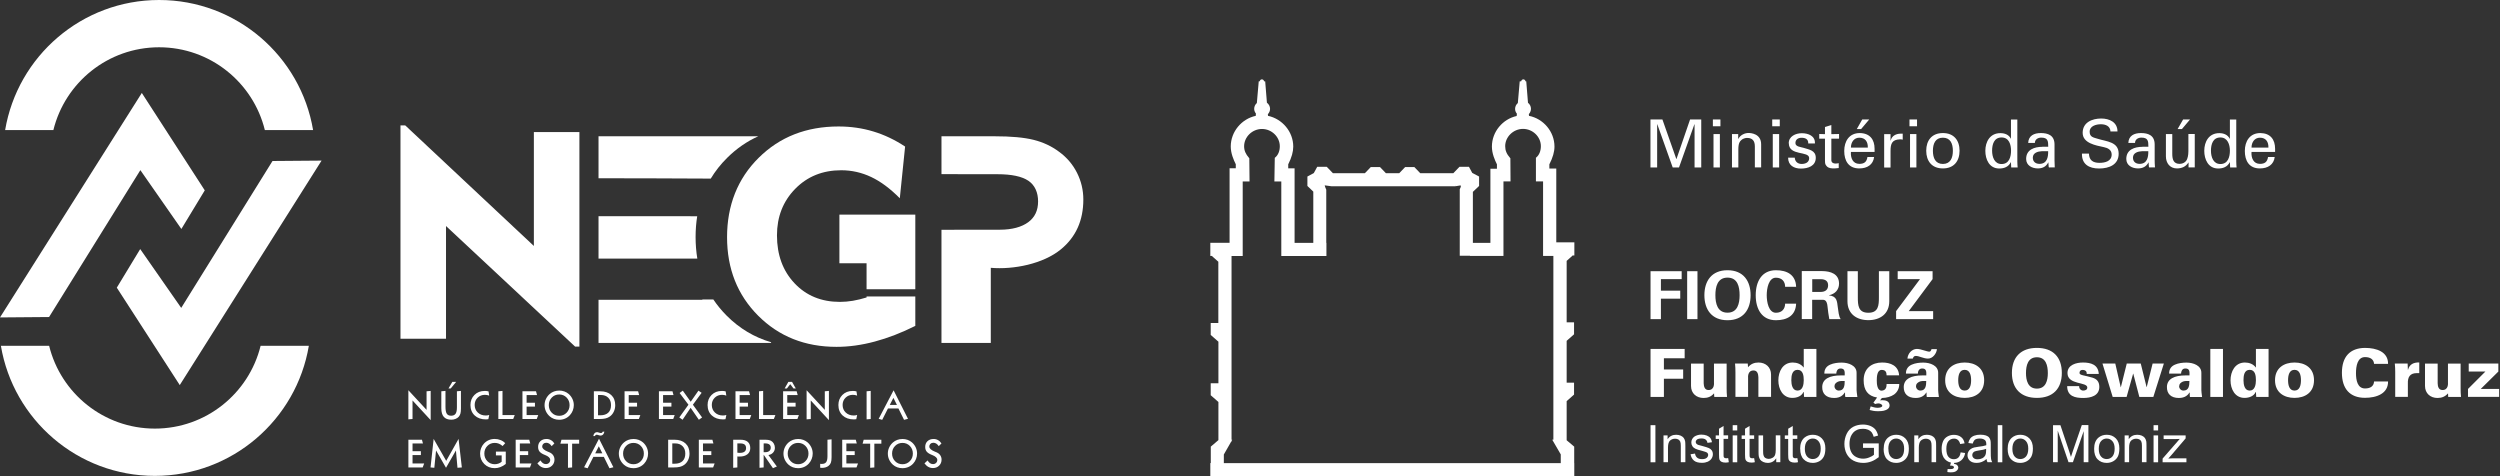
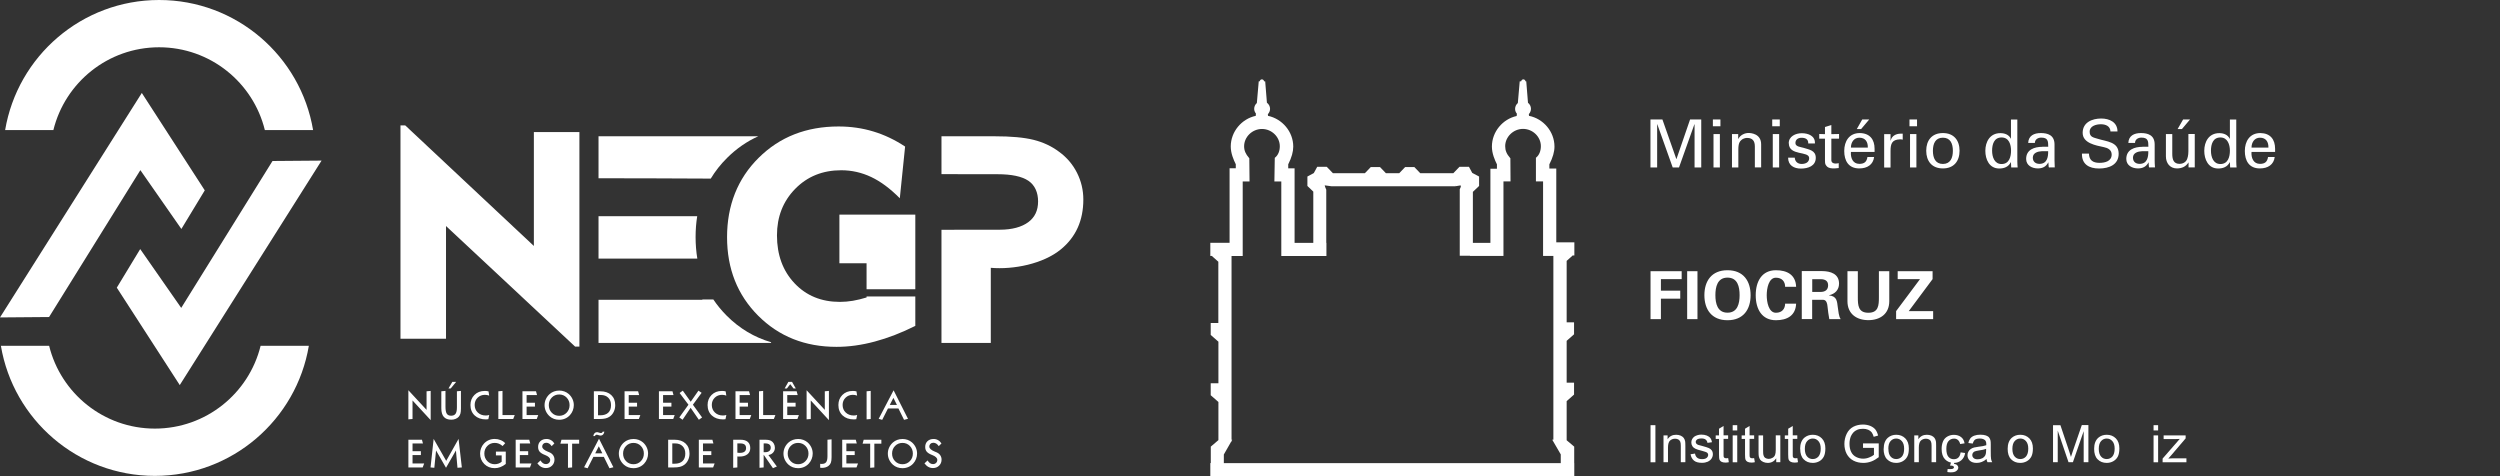
<svg xmlns="http://www.w3.org/2000/svg" width="630" height="120" viewBox="0 0 630 120" fill="none">
  <rect x="0" y="0" width="630" height="120" fill="#333333" stroke="none" />
  <path d="M477.841 80.42H487.151V78.399H481.01L487.013 70.337V68.336H478.217V70.337H483.843L477.821 78.399V80.42H477.841ZM473.483 68.336V74.893C473.483 76.933 473.384 78.815 470.828 78.815C468.273 78.815 468.174 76.953 468.174 74.893V68.336H465.559V75.903C465.559 79.112 467.876 80.677 470.828 80.677C473.78 80.677 476.098 79.112 476.098 75.903V68.336H473.483ZM456.684 75.547H459.437C460.289 75.586 460.468 76.517 460.527 77.171C460.646 78.241 460.765 79.35 460.983 80.42H463.855C463.36 79.766 463.261 78.32 463.142 77.547C462.924 75.864 462.924 74.655 460.923 74.437V74.398C462.409 74.081 463.439 73.051 463.439 71.466C463.439 69.009 461.3 68.336 459.22 68.316H454.049V80.4H456.664V75.527L456.684 75.547ZM456.684 70.356H458.863C460.012 70.376 460.685 70.832 460.685 71.902C460.685 72.971 460.012 73.546 458.863 73.566H456.684V70.356ZM452.623 72.258C452.504 69.227 450.325 68.098 447.532 68.098C444.025 68.098 442.441 70.852 442.441 74.398C442.441 77.944 444.025 80.697 447.532 80.697C450.325 80.697 452.504 79.548 452.623 76.517H449.849C449.849 77.785 449.097 78.815 447.532 78.815C445.689 78.815 445.214 76.082 445.214 74.398C445.214 72.714 445.689 69.98 447.532 69.98C449.097 69.98 449.869 71.01 449.849 72.278H452.623V72.258ZM435.329 69.96C437.904 69.96 438.38 72.298 438.38 74.378C438.38 76.458 437.884 78.795 435.329 78.795C432.773 78.795 432.278 76.438 432.278 74.378C432.278 72.318 432.773 69.96 435.329 69.96ZM435.329 80.697C439.35 80.697 441.153 77.963 441.153 74.398C441.153 70.832 439.35 68.098 435.329 68.098C431.307 68.098 429.505 70.832 429.505 74.398C429.505 77.963 431.327 80.697 435.329 80.697ZM427.762 68.336H425.166V80.42H427.762V68.336ZM418.55 80.42V75.269H423.423V73.249H418.55V70.337H423.78V68.336H415.935V80.42H418.55Z" fill="white" />
  <path d="M567.382 37.195C567.382 35.828 568.174 34.699 569.501 34.699C571.047 34.699 571.68 35.788 571.641 37.195H567.362H567.382ZM573.325 38.284V37.492C573.325 35.154 572.136 33.57 569.62 33.53C566.946 33.53 565.698 35.59 565.698 38.047C565.698 40.503 566.768 42.444 569.482 42.444C571.502 42.444 572.988 41.494 573.226 39.572H571.542C571.363 40.8 570.73 41.295 569.501 41.295C567.857 41.295 567.263 39.77 567.382 38.284H573.325ZM561.914 34.937H561.875C561.379 33.926 560.329 33.55 559.26 33.55C556.625 33.55 555.476 35.729 555.476 38.007C555.476 40.166 556.466 42.464 558.982 42.464C560.211 42.464 561.32 42.048 561.894 40.88H561.934V40.959L561.993 42.207H563.618C563.578 41.731 563.539 41.216 563.539 40.721V30.123H561.934V34.956L561.914 34.937ZM557.16 37.968C557.16 36.403 557.635 34.639 559.537 34.639C561.359 34.639 561.934 36.442 561.934 37.968C561.934 39.493 561.478 41.335 559.537 41.335C557.734 41.335 557.16 39.532 557.16 37.968ZM551.474 38.106C551.474 38.304 551.474 39.295 551.157 40.087C550.821 40.959 549.929 41.295 549.275 41.295C547.75 41.295 547.413 40.226 547.413 38.76V33.788H545.809V39.414C545.809 41.097 546.819 42.444 548.582 42.444C549.771 42.444 550.84 42.009 551.474 40.959H551.514V42.187H553.079V33.768H551.474V38.086V38.106ZM550.147 30.103L548.76 32.52H549.85L551.89 30.103H550.147ZM539.925 36.997C537.924 36.997 535.825 37.69 535.825 40.047C535.825 41.692 537.31 42.444 538.776 42.444C539.945 42.444 540.876 41.989 541.411 40.939H541.451C541.451 41.315 541.49 41.692 541.53 42.068C541.53 42.266 541.827 42.187 541.985 42.187H543.055C542.996 41.474 542.976 40.78 542.976 40.424V36.403C542.976 34.045 541.253 33.53 539.529 33.53C537.806 33.53 536.419 34.184 536.34 36.026H538.024C538.024 35.154 538.796 34.679 539.608 34.679C541.312 34.679 541.391 35.531 541.391 36.977H539.945L539.925 36.997ZM541.371 38.106C541.411 39.671 541.054 41.295 539.172 41.295C538.241 41.295 537.508 40.78 537.508 39.73C537.508 38.502 538.796 38.146 539.787 38.106H541.391H541.371ZM524.652 38.681C524.573 41.395 526.435 42.464 528.97 42.464C531.506 42.464 533.903 41.494 533.903 38.74C533.903 35.689 530.852 35.689 528.634 34.976C527.564 34.639 526.593 34.56 526.593 33.193C526.593 31.747 528.218 31.311 529.426 31.311C530.634 31.311 531.783 31.787 531.843 33.134H533.606C533.606 30.776 531.566 29.865 529.505 29.865C527.227 29.865 524.83 30.836 524.83 33.471C524.83 36.105 528.158 36.64 530.159 37.076C531.169 37.274 532.14 37.769 532.14 38.938C532.14 40.642 530.456 41.038 529.069 41.038C527.445 41.038 526.455 40.404 526.415 38.7H524.652V38.681ZM514.688 36.997C512.687 36.997 510.587 37.69 510.587 40.047C510.587 41.692 512.073 42.444 513.539 42.444C514.707 42.444 515.638 41.989 516.153 40.939H516.193C516.193 41.315 516.253 41.692 516.272 42.068C516.272 42.266 516.569 42.187 516.728 42.187H517.798C517.758 41.474 517.738 40.78 517.738 40.424V36.403C517.738 34.045 516.015 33.53 514.291 33.53C512.568 33.53 511.181 34.184 511.102 36.026H512.786C512.786 35.154 513.558 34.679 514.371 34.679C516.074 34.679 516.153 35.531 516.153 36.977H514.707L514.688 36.997ZM516.134 38.106C516.173 39.671 515.817 41.295 513.935 41.295C513.004 41.295 512.271 40.78 512.271 39.73C512.271 38.502 513.558 38.146 514.529 38.106H516.134ZM506.764 34.937H506.724C506.229 33.926 505.179 33.55 504.089 33.55C501.474 33.55 500.306 35.729 500.306 38.007C500.306 40.166 501.296 42.464 503.812 42.464C505.04 42.464 506.15 42.048 506.724 40.88H506.764V40.959L506.823 42.207H508.447C508.408 41.731 508.368 41.216 508.368 40.721V30.123H506.764V34.956V34.937ZM502.009 37.968C502.009 36.403 502.485 34.639 504.386 34.639C506.288 34.639 506.783 36.442 506.783 37.968C506.783 39.493 506.328 41.335 504.386 41.335C502.584 41.335 502.009 39.532 502.009 37.968ZM487.092 38.007C487.092 36.204 487.707 34.699 489.608 34.699C491.51 34.699 492.124 36.204 492.124 38.007C492.124 39.81 491.49 41.315 489.608 41.315C487.726 41.315 487.092 39.81 487.092 38.007ZM489.608 33.53C486.835 33.53 485.409 35.372 485.409 37.987C485.409 40.602 486.835 42.444 489.608 42.444C492.382 42.444 493.808 40.602 493.808 37.987C493.808 35.372 492.382 33.53 489.608 33.53ZM481.189 31.826H483.091V30.103H481.189V31.826ZM482.932 33.788H481.328V42.207H482.932V33.788ZM476.415 38.027C476.415 36.244 476.772 35.174 478.792 35.115C479.01 35.115 479.268 35.115 479.485 35.194V33.688C479.307 33.688 479.129 33.688 478.931 33.688C477.782 33.688 476.692 34.263 476.455 35.432H476.415V33.807H474.81V42.227H476.415V38.066V38.027ZM466.431 37.195C466.431 35.828 467.223 34.699 468.55 34.699C470.096 34.699 470.73 35.788 470.69 37.195H466.411H466.431ZM472.394 38.284V37.492C472.394 35.154 471.205 33.57 468.669 33.53C465.995 33.53 464.747 35.59 464.747 38.047C464.747 40.503 465.817 42.444 468.531 42.444C470.551 42.444 472.037 41.494 472.275 39.572H470.591C470.413 40.8 469.779 41.295 468.55 41.295C466.906 41.295 466.312 39.77 466.431 38.284H472.374H472.394ZM469.283 30.103L467.917 32.52H469.006L471.047 30.103H469.303H469.283ZM458.447 33.748V34.937H459.894V40.246C459.894 41.375 459.973 41.395 460.27 41.811C460.527 42.167 460.963 42.306 461.201 42.365C461.577 42.444 461.894 42.444 462.271 42.444C462.627 42.444 462.984 42.365 463.36 42.345V41.117C463.123 41.177 462.766 41.216 462.528 41.216C461.954 41.216 461.498 40.939 461.498 40.345V34.937H463.44V33.768L461.498 33.807V31.509L459.894 32.005V33.807L458.447 33.768V33.748ZM450.781 36.086C450.781 39.374 455.912 37.968 455.912 39.849C455.912 40.939 454.941 41.315 454.01 41.315C453.079 41.315 452.326 40.761 452.287 39.73H450.603C450.603 41.672 452.069 42.484 453.832 42.484C455.595 42.484 457.576 41.85 457.576 39.77C457.576 37.888 455.932 37.71 454.505 37.254C453.911 37.056 452.445 36.997 452.445 36.066C452.445 35.135 453.138 34.719 453.99 34.719C454.921 34.719 455.734 35.055 455.674 36.145H457.358C457.477 34.243 455.674 33.57 454.069 33.57C452.465 33.57 450.761 34.362 450.761 36.105M446.601 31.826H448.503V30.103H446.601V31.826ZM448.344 33.788H446.74V42.207H448.344V33.788ZM438.024 33.788H436.459V42.207H438.063V37.631C438.063 35.986 438.499 35.61 438.737 35.372C439.41 34.699 440.282 34.758 440.282 34.758C441.629 34.758 442.223 35.511 442.223 36.898V42.187H443.808V36.363C443.808 33.669 441.193 33.51 440.619 33.51C439.767 33.51 438.598 33.946 438.063 34.996H438.024V33.748V33.788ZM431.645 31.826H433.547V30.103H431.645V31.826ZM433.408 33.788H431.803V42.207H433.408V33.788ZM427.029 42.207H428.713V30.103H425.9L422.473 40.067H422.433L418.927 30.103H415.916V42.207H417.6V31.311H417.639L421.522 42.207H423.107L426.989 31.311H427.029V42.207Z" fill="white" />
-   <path d="M626.315 93.633L621.937 98.011V100.012H629.782V98.011H625.147L629.584 93.633V91.613H622.116V93.633H626.315ZM616.926 100.032H620.174C620.095 99.121 620.075 98.625 620.075 97.873V91.632H616.886V96.466C616.886 96.466 617.084 98.288 615.519 98.288C614.529 98.288 614.311 97.397 614.291 96.585V91.632H611.101V97.258C611.101 99.121 612.449 100.289 614.251 100.289C615.321 100.289 616.173 99.953 616.906 99.121L616.945 100.032H616.926ZM606.743 91.613H603.494C603.574 92.524 603.594 93.019 603.594 93.772V100.012H606.783V96.644C606.723 95.04 607.298 94.049 608.982 94.029C609.2 94.029 609.418 94.029 609.655 94.029V91.335C608.249 91.315 607.199 91.771 606.823 93.177H606.783L606.723 91.593L606.743 91.613ZM601.791 91.731C601.85 88.681 598.918 87.67 595.967 87.67C592.183 87.71 590.162 89.909 590.162 93.95C590.162 97.991 592.203 100.25 595.967 100.25C598.918 100.25 601.83 99.18 601.791 96.129H598.265C598.205 97.278 597.393 97.892 595.987 97.892C594.085 97.892 593.708 95.812 593.708 94.049C593.708 92.286 594.065 89.988 595.987 89.988C597.373 89.988 598.185 90.602 598.265 91.692H601.791V91.731ZM578.217 91.355C575.582 91.355 573.304 92.722 573.304 95.812C573.304 98.903 575.582 100.269 578.217 100.269C580.852 100.269 583.13 98.922 583.13 95.812C583.13 92.702 580.852 91.355 578.217 91.355ZM576.593 95.812C576.593 94.624 576.87 93.197 578.217 93.197C579.564 93.197 579.842 94.624 579.842 95.812C579.842 97.001 579.564 98.427 578.217 98.427C576.87 98.427 576.593 97.001 576.593 95.812ZM566.926 93.197C568.332 93.197 568.491 94.703 568.491 95.812C568.491 96.922 568.233 98.427 566.926 98.427C565.618 98.427 565.361 96.922 565.361 95.812C565.361 94.703 565.519 93.197 566.926 93.197ZM568.57 100.032H571.68V87.928H568.491V92.603H568.451C567.837 91.731 566.767 91.355 565.717 91.355C563.221 91.355 562.092 93.633 562.092 95.852C562.092 98.071 563.221 100.269 565.618 100.269C566.807 100.269 567.995 99.814 568.431 98.784H568.491L568.57 100.012V100.032ZM560.19 87.928H557.001V100.032H560.19V87.928ZM554.921 100.032C554.802 99.041 554.743 98.665 554.743 98.308V93.99C554.782 92.108 552.702 91.375 550.998 91.375C550.048 91.375 548.958 91.494 548.086 91.89C547.215 92.266 546.601 92.96 546.62 94.148H549.632C549.632 93.653 549.869 92.88 550.642 92.861C551.93 92.801 551.751 93.871 551.751 94.604H550.741C547.987 94.604 546.105 95.456 546.066 97.496C546.026 99.219 547.076 100.289 549.077 100.289C550.662 100.289 551.375 99.517 551.771 98.903H551.811C551.811 99.517 551.811 99.774 551.87 100.052H554.921V100.032ZM549.156 97.318C549.156 96.743 549.533 96.446 549.988 96.208C550.424 95.971 551.058 96.01 551.731 96.01C551.731 97.139 551.613 98.427 550.226 98.427C549.632 98.427 549.136 97.932 549.136 97.318M535.903 100.032L537.548 94.168H537.587L539.113 100.032H542.639L545.293 91.613H542.46L540.975 97.536H540.935L539.469 91.613H535.943L534.457 97.575H534.418L533.051 91.613H529.822L532.397 100.032H535.864H535.903ZM528.891 94.208C528.752 91.89 526.91 91.355 524.909 91.355C523.225 91.355 521.006 91.93 521.006 94.01C521.006 97.06 525.998 96.169 525.998 97.655C525.998 98.189 525.543 98.427 524.929 98.427C524.632 98.427 524.354 98.249 524.176 98.051C523.998 97.833 523.918 97.536 523.958 97.298H520.927C520.927 99.873 522.928 100.289 524.988 100.289C526.93 100.289 529.029 99.715 529.029 97.496C529.029 96.129 528.336 95.495 527.326 95.178C525.325 94.564 524.037 94.604 524.037 93.99C524.037 93.495 524.315 93.217 524.79 93.217C525.226 93.217 525.503 93.356 525.662 93.534C525.82 93.693 525.86 93.95 525.86 94.228H528.891V94.208ZM513.3 100.269C517.322 100.269 519.58 97.972 519.58 93.97C519.58 89.968 517.322 87.67 513.3 87.67C509.279 87.67 507.001 89.988 507.001 93.97C507.001 97.952 509.279 100.269 513.3 100.269ZM516.054 94.029C516.054 95.812 515.578 97.932 513.3 97.932C511.022 97.932 510.547 95.812 510.547 94.029C510.547 92.128 511.022 90.028 513.3 90.028C515.578 90.028 516.054 92.128 516.054 94.029ZM495.095 91.355C492.46 91.355 490.182 92.722 490.182 95.812C490.182 98.903 492.441 100.269 495.095 100.269C497.75 100.269 500.008 98.922 500.008 95.812C500.008 92.702 497.73 91.355 495.095 91.355ZM493.471 95.812C493.471 94.624 493.748 93.197 495.095 93.197C496.442 93.197 496.72 94.624 496.72 95.812C496.72 97.001 496.442 98.427 495.095 98.427C493.748 98.427 493.471 97.001 493.471 95.812ZM488.597 100.032C488.479 99.041 488.419 98.665 488.419 98.308V93.99C488.459 92.108 486.379 91.375 484.675 91.375C483.724 91.375 482.635 91.494 481.763 91.89C480.911 92.266 480.277 92.96 480.297 94.148H483.308C483.288 93.653 483.546 92.88 484.319 92.861C485.586 92.801 485.428 93.871 485.428 94.604H484.418C481.664 94.604 479.782 95.456 479.743 97.496C479.703 99.219 480.753 100.289 482.754 100.289C484.338 100.289 485.052 99.517 485.448 98.903H485.487C485.487 99.517 485.487 99.774 485.547 100.052H488.597V100.032ZM482.833 97.318C482.833 96.743 483.209 96.446 483.665 96.208C484.101 95.971 484.735 96.01 485.408 96.01C485.408 97.139 485.289 98.427 483.922 98.427C483.328 98.427 482.833 97.932 482.833 97.318ZM482.021 90.365C482.139 90.008 482.318 89.691 482.754 89.691C483.189 89.691 483.685 89.85 484.2 90.028C484.735 90.206 485.309 90.365 485.844 90.365C486.438 90.365 486.973 90.067 487.389 89.592C487.785 89.136 488.063 88.542 488.102 87.987H486.735C486.676 88.225 486.517 88.621 486.201 88.621C485.884 88.621 485.368 88.443 484.794 88.284C484.22 88.106 483.586 87.928 483.051 87.928C482.417 87.928 481.823 88.245 481.407 88.681C480.991 89.136 480.713 89.75 480.674 90.365H481.961H482.021ZM478.574 94.564C478.415 92.167 476.414 91.335 474.275 91.355C471.739 91.355 469.639 92.781 469.639 95.812C469.639 98.328 470.709 99.814 473.027 100.17L472.096 101.478L472.552 101.815C472.829 101.716 473.126 101.656 473.403 101.656C473.76 101.656 474.334 101.914 474.334 102.25C474.334 102.627 473.681 102.765 473.146 102.765C472.552 102.765 471.937 102.567 471.403 102.409L471.145 103.32C471.739 103.479 472.373 103.617 473.007 103.617C473.78 103.617 474.533 103.637 475.265 103.32C475.8 103.082 476.177 102.746 476.177 102.211C476.177 101.121 475.246 100.844 474.354 100.844L473.78 100.884L474.235 100.289H474.315C475.424 100.269 476.494 99.972 477.306 99.418C478.098 98.823 478.613 97.952 478.613 96.763H475.424C475.424 97.516 475.285 98.368 474.176 98.447C473.027 98.447 472.948 96.704 472.948 95.832C472.948 94.96 473.027 93.217 474.176 93.217C474.671 93.217 474.988 93.356 475.166 93.594C475.345 93.831 475.424 94.168 475.424 94.584H478.613L478.574 94.564ZM468.055 100.032C467.936 99.041 467.857 98.665 467.857 98.308V93.99C467.896 92.108 465.816 91.375 464.113 91.375C463.162 91.375 462.072 91.494 461.201 91.89C460.349 92.266 459.715 92.96 459.735 94.148H462.746C462.746 93.653 462.983 92.88 463.756 92.861C465.024 92.801 464.865 93.871 464.865 94.604H463.875C461.121 94.604 459.239 95.456 459.2 97.496C459.16 99.219 460.21 100.289 462.211 100.289C463.796 100.289 464.509 99.517 464.905 98.903H464.945C464.945 99.517 464.945 99.774 465.024 100.052H468.075L468.055 100.032ZM462.29 97.318C462.29 96.743 462.666 96.446 463.122 96.208C463.558 95.971 464.192 96.01 464.865 96.01C464.865 97.139 464.746 98.427 463.38 98.427C462.785 98.427 462.29 97.932 462.29 97.318ZM452.979 93.197C454.386 93.197 454.544 94.703 454.544 95.812C454.544 96.922 454.287 98.427 452.979 98.427C451.672 98.427 451.414 96.922 451.414 95.812C451.414 94.703 451.593 93.197 452.979 93.197ZM454.624 100.032H457.734V87.928H454.544V92.603H454.505C453.871 91.731 452.821 91.355 451.771 91.355C449.255 91.355 448.146 93.633 448.146 95.852C448.146 98.071 449.275 100.269 451.672 100.269C452.861 100.269 454.029 99.814 454.465 98.784H454.544L454.624 100.012V100.032ZM440.479 91.613H437.231C437.31 92.524 437.33 93.019 437.33 93.772V100.012H440.519V95.178C440.519 95.178 440.321 93.356 441.886 93.356C442.876 93.356 443.075 94.247 443.114 95.059V100.012H446.304V94.386C446.304 92.544 444.956 91.355 443.134 91.355C442.064 91.355 441.212 91.712 440.499 92.544L440.44 91.613H440.479ZM431.961 100.032H435.21C435.131 99.121 435.111 98.625 435.111 97.873V91.632H431.922V96.466C431.922 96.466 432.12 98.288 430.555 98.288C429.564 98.288 429.366 97.397 429.326 96.585V91.632H426.137V97.258C426.137 99.121 427.484 100.289 429.307 100.289C430.376 100.289 431.228 99.953 431.941 99.121L432.001 100.032H431.961ZM419.303 95.436H424.156V93.098H419.303V90.285H424.533V87.928H415.935V100.032H419.303V95.436Z" fill="white" />
  <path d="M396.363 64.374H396.739V61.066H392.183V42.464H390.44V41.414C391.311 39.711 391.727 38.245 391.727 36.937C391.727 33.154 388.914 29.905 385.309 29.192L385.269 28.756C385.586 28.399 385.804 27.944 385.804 27.429C385.804 26.795 385.507 26.26 385.052 25.903L384.616 20.495H384.437C384.378 20.218 384.18 20 383.883 20C383.586 20 383.387 20.218 383.328 20.495H382.971L382.496 25.963C382.08 26.319 381.803 26.854 381.803 27.448C381.803 27.924 381.981 28.32 382.258 28.657L382.199 29.231C378.673 30.004 375.959 33.213 375.959 36.937C375.959 38.661 376.672 40.305 377.227 41.414V42.524H375.582V61.204H371.165V48.348L372.73 46.862V44.485L371.006 43.574L370.174 42.029H367.797L366.232 43.653H357.912L356.426 42.108H354.089L352.603 43.653H349.255L347.769 42.108H345.432L343.946 43.653H335.903L334.338 42.029H331.941L331.07 43.633H331.03L331.01 43.653L329.465 44.485V46.862L330.951 48.288V61.204H326.236V42.425H324.632V41.414C325.503 39.671 325.899 38.245 325.899 36.937C325.899 33.173 323.106 29.945 319.54 29.192L319.501 28.776C319.838 28.419 320.055 27.944 320.055 27.429C320.055 26.795 319.739 26.24 319.263 25.884L318.827 20.495H318.55C318.51 20.218 318.292 20 317.995 20C317.698 20 317.5 20.218 317.441 20.495H317.203L316.727 25.963C316.311 26.319 316.054 26.854 316.054 27.429C316.054 27.884 316.232 28.28 316.49 28.617L316.45 29.192C312.904 29.945 310.151 33.173 310.151 36.918C310.151 38.641 310.864 40.285 311.418 41.395V42.405H309.853V61.185H305V64.493H305.376L307.021 65.959V81.391H305.099V84.402L307.04 86.105V96.585H305.099V99.596L307.04 101.3V110.907L305.119 112.551V116.692H305V120H396.719V116.692H396.7V112.551L394.798 110.947V101.082L396.66 99.437V96.426H394.798V85.888L396.66 84.243V81.232H394.798V65.741L396.363 64.334V64.374ZM393.352 116.712H308.407V114.532L310.25 111.303H310.349V111.125L310.527 110.808H310.349V64.513H313.162V45.733H314.885L314.826 39.889L314.766 39.81C313.895 38.819 313.518 37.928 313.518 36.858C313.518 34.501 315.578 32.5 318.015 32.5C320.452 32.5 322.512 34.481 322.512 36.858C322.512 38.047 322.096 39.077 321.343 39.691L321.244 39.77L321.145 45.733H322.888V64.513H334.259V61.204H334.219V47.813L333.863 46.941H333.922L333.803 46.704L335.547 46.941H366.688V46.684L366.727 46.941L368.134 46.704L368.015 46.941H368.193L367.857 47.694V64.453H370.432V64.493H378.871V45.713H380.654L380.614 39.869L380.535 39.79C379.663 38.8 379.307 37.908 379.307 36.838C379.307 34.481 381.367 32.48 383.803 32.48C386.24 32.48 388.3 34.461 388.3 36.838C388.3 38.027 387.884 39.057 387.151 39.671L387.052 39.75V45.713H388.855V64.493H391.45V110.788H391.153L393.312 114.513V116.692L393.352 116.712Z" fill="white" />
  <path d="M417.163 107.144H415.935V116.494H417.163V107.144Z" fill="white" />
  <path d="M419.204 116.493V109.719H420.234V110.689C420.729 109.936 421.442 109.56 422.393 109.56C422.809 109.56 423.185 109.639 423.522 109.778C423.859 109.936 424.116 110.115 424.295 110.352C424.473 110.59 424.572 110.868 424.651 111.184C424.691 111.402 424.711 111.779 424.711 112.314V116.474H423.562V112.353C423.562 111.898 423.522 111.541 423.423 111.303C423.324 111.066 423.166 110.887 422.948 110.749C422.71 110.63 422.452 110.551 422.136 110.551C421.64 110.551 421.224 110.709 420.868 111.006C420.511 111.323 420.333 111.917 420.333 112.789V116.474H419.184L419.204 116.493Z" fill="white" />
  <path d="M426.018 114.473L427.147 114.295C427.206 114.75 427.385 115.087 427.682 115.345C427.979 115.582 428.375 115.701 428.91 115.701C429.445 115.701 429.821 115.602 430.079 115.384C430.336 115.166 430.455 114.909 430.455 114.631C430.455 114.374 430.336 114.176 430.118 114.017C429.96 113.918 429.564 113.799 428.95 113.621C428.118 113.423 427.523 113.225 427.206 113.066C426.889 112.908 426.632 112.69 426.473 112.413C426.295 112.135 426.216 111.838 426.216 111.501C426.216 111.204 426.275 110.927 426.414 110.669C426.553 110.412 426.751 110.194 426.989 110.016C427.167 109.897 427.405 109.778 427.721 109.679C428.019 109.58 428.355 109.521 428.712 109.521C429.247 109.521 429.702 109.6 430.118 109.758C430.515 109.917 430.812 110.135 431.01 110.392C431.208 110.65 431.347 110.986 431.406 111.442L430.277 111.601C430.237 111.244 430.079 110.986 429.841 110.788C429.603 110.59 429.247 110.491 428.791 110.491C428.276 110.491 427.9 110.59 427.662 110.749C427.444 110.927 427.325 111.125 427.325 111.363C427.325 111.521 427.365 111.64 427.464 111.779C427.563 111.898 427.702 111.997 427.9 112.096C428.019 112.135 428.355 112.215 428.93 112.373C429.742 112.591 430.297 112.769 430.614 112.908C430.95 113.047 431.188 113.245 431.366 113.502C431.545 113.76 431.644 114.097 431.644 114.473C431.644 114.849 431.525 115.226 431.307 115.563C431.089 115.899 430.752 116.157 430.336 116.355C429.92 116.533 429.445 116.632 428.91 116.632C428.019 116.632 427.345 116.454 426.889 116.078C426.434 115.701 426.137 115.166 426.018 114.453" fill="white" />
  <path d="M435.507 115.464L435.666 116.474C435.349 116.553 435.051 116.573 434.794 116.573C434.378 116.573 434.061 116.494 433.823 116.375C433.586 116.256 433.427 116.078 433.328 115.86C433.229 115.642 433.189 115.186 433.189 114.493V110.61H432.357V109.719H433.189V108.035L434.338 107.342V109.699H435.487V110.59H434.338V114.552C434.338 114.889 434.338 115.107 434.398 115.186L434.596 115.404C434.596 115.404 434.814 115.483 434.992 115.483C435.111 115.483 435.289 115.483 435.487 115.444" fill="white" />
  <path d="M436.637 107.144H437.786V108.471H436.637V107.144ZM436.637 109.719H437.786V116.494H436.637V109.719Z" fill="white" />
  <path d="M442.044 115.464L442.223 116.474C441.886 116.553 441.608 116.573 441.351 116.573C440.935 116.573 440.618 116.494 440.38 116.375C440.142 116.256 439.984 116.078 439.885 115.86C439.786 115.642 439.746 115.186 439.746 114.493V110.61H438.894V109.719H439.746V108.035L440.895 107.342V109.699H442.044V110.59H440.895V114.552C440.895 114.889 440.915 115.107 440.955 115.186L441.153 115.404C441.153 115.404 441.371 115.483 441.549 115.483C441.668 115.483 441.846 115.483 442.044 115.444" fill="white" />
  <path d="M447.611 116.494V115.503C447.076 116.276 446.363 116.652 445.472 116.652C445.076 116.652 444.699 116.573 444.343 116.414C443.986 116.256 443.748 116.077 443.57 115.84C443.392 115.602 443.293 115.325 443.214 114.988C443.174 114.77 443.154 114.413 443.154 113.918V109.719H444.303V113.463C444.303 114.077 444.323 114.473 444.382 114.671C444.462 114.988 444.6 115.206 444.838 115.384C445.076 115.543 445.373 115.642 445.71 115.642C446.046 115.642 446.383 115.543 446.68 115.364C446.977 115.206 447.195 114.948 447.314 114.651C447.433 114.334 447.492 113.898 447.492 113.324V109.699H448.641V116.474H447.611V116.494Z" fill="white" />
  <path d="M452.94 115.464L453.098 116.474C452.781 116.553 452.484 116.573 452.226 116.573C451.81 116.573 451.494 116.494 451.256 116.375C451.018 116.256 450.86 116.078 450.761 115.86C450.662 115.642 450.622 115.186 450.622 114.493V110.61H449.77V109.719H450.622V108.035L451.771 107.342V109.699H452.92V110.59H451.771V114.552C451.771 114.889 451.771 115.107 451.83 115.186L452.028 115.404C452.028 115.404 452.246 115.483 452.425 115.483C452.543 115.483 452.722 115.483 452.94 115.444" fill="white" />
  <path d="M453.633 113.106C453.633 111.858 453.989 110.927 454.683 110.313C455.277 109.818 455.97 109.56 456.822 109.56C457.753 109.56 458.526 109.877 459.1 110.471C459.695 111.066 459.992 111.917 459.992 113.007C459.992 113.879 459.853 114.572 459.596 115.067C459.338 115.562 458.962 115.959 458.466 116.236C457.951 116.513 457.416 116.652 456.822 116.652C455.871 116.652 455.099 116.335 454.524 115.741C453.93 115.146 453.653 114.255 453.653 113.106M454.821 113.106C454.821 113.978 455.019 114.631 455.396 115.047C455.772 115.483 456.248 115.681 456.822 115.681C457.397 115.681 457.872 115.463 458.249 115.047C458.625 114.612 458.823 113.938 458.823 113.066C458.823 112.195 458.625 111.6 458.249 111.165C457.872 110.729 457.397 110.511 456.822 110.511C456.248 110.511 455.772 110.729 455.396 111.165C455.019 111.581 454.821 112.234 454.821 113.106Z" fill="white" />
  <path d="M469.481 112.829V111.739H473.443V115.206C472.829 115.681 472.215 116.058 471.561 116.295C470.908 116.533 470.254 116.652 469.58 116.652C468.669 116.652 467.817 116.474 467.064 116.078C466.312 115.681 465.757 115.107 465.361 114.374C464.984 113.641 464.786 112.809 464.786 111.878C464.786 110.947 464.984 110.115 465.361 109.322C465.737 108.53 466.292 107.956 467.005 107.559C467.718 107.183 468.55 106.985 469.461 106.985C470.135 106.985 470.749 107.104 471.304 107.322C471.858 107.559 472.274 107.856 472.591 108.233C472.889 108.629 473.126 109.124 473.285 109.758L472.175 110.075C472.037 109.6 471.858 109.223 471.66 108.946C471.442 108.669 471.145 108.451 470.769 108.292C470.393 108.134 469.957 108.055 469.481 108.055C468.927 108.055 468.431 108.134 468.015 108.312C467.599 108.49 467.263 108.728 467.025 109.005C466.787 109.283 466.589 109.58 466.431 109.917C466.193 110.511 466.074 111.125 466.074 111.818C466.074 112.65 466.213 113.344 466.51 113.918C466.787 114.473 467.203 114.889 467.758 115.166C468.313 115.444 468.887 115.582 469.501 115.582C470.036 115.582 470.551 115.483 471.066 115.265C471.581 115.067 471.958 114.849 472.235 114.612V112.868H469.481V112.829Z" fill="white" />
  <path d="M474.691 113.106C474.691 111.858 475.047 110.927 475.741 110.313C476.315 109.818 477.028 109.56 477.86 109.56C478.791 109.56 479.544 109.877 480.138 110.471C480.733 111.066 481.03 111.917 481.03 113.007C481.03 113.879 480.911 114.572 480.634 115.067C480.376 115.562 479.98 115.959 479.485 116.236C478.99 116.513 478.435 116.652 477.841 116.652C476.89 116.652 476.117 116.335 475.543 115.741C474.948 115.146 474.671 114.255 474.671 113.106M475.879 113.106C475.879 113.978 476.058 114.631 476.434 115.047C476.81 115.483 477.286 115.681 477.86 115.681C478.435 115.681 478.91 115.463 479.287 115.047C479.663 114.612 479.841 113.938 479.841 113.066C479.841 112.195 479.643 111.6 479.267 111.165C478.89 110.729 478.415 110.511 477.841 110.511C477.266 110.511 476.791 110.729 476.414 111.165C476.038 111.581 475.86 112.234 475.86 113.106" fill="white" />
  <path d="M482.396 116.493V109.719H483.427V110.689C483.922 109.936 484.635 109.56 485.586 109.56C485.982 109.56 486.378 109.639 486.715 109.778C487.052 109.936 487.309 110.115 487.488 110.352C487.666 110.59 487.765 110.868 487.844 111.184C487.884 111.402 487.904 111.779 487.904 112.314V116.474H486.755V112.353C486.755 111.898 486.715 111.541 486.616 111.303C486.537 111.066 486.378 110.887 486.14 110.749C485.923 110.63 485.645 110.551 485.348 110.551C484.853 110.551 484.437 110.709 484.08 111.006C483.724 111.323 483.545 111.917 483.545 112.789V116.474H482.396V116.493Z" fill="white" />
  <path d="M494.084 113.998L495.214 114.156C495.095 114.929 494.778 115.523 494.263 115.979C493.748 116.414 493.134 116.652 492.381 116.652C491.45 116.652 490.717 116.335 490.142 115.741C489.568 115.147 489.29 114.275 489.29 113.146C489.29 112.413 489.409 111.779 489.647 111.224C489.885 110.67 490.261 110.273 490.756 109.996C491.252 109.719 491.786 109.58 492.381 109.58C493.114 109.58 493.708 109.778 494.183 110.135C494.659 110.491 494.956 111.026 495.075 111.72L493.966 111.898C493.847 111.442 493.668 111.105 493.391 110.868C493.114 110.63 492.797 110.531 492.42 110.531C491.846 110.531 491.37 110.749 491.014 111.165C490.657 111.581 490.479 112.235 490.479 113.126C490.479 114.017 490.657 114.711 490.994 115.107C491.351 115.523 491.786 115.721 492.361 115.721C492.797 115.721 493.193 115.602 493.49 115.325C493.787 115.048 493.985 114.632 494.065 114.037M491.41 117.346L491.747 116.216H492.599L492.401 116.89C492.757 116.93 493.034 117.048 493.213 117.227C493.391 117.405 493.49 117.623 493.49 117.821C493.49 118.138 493.332 118.415 493.034 118.653C492.737 118.911 492.282 119.029 491.648 119.029C491.291 119.029 490.994 119.01 490.737 118.95L490.796 118.197C491.073 118.197 491.271 118.217 491.39 118.217C491.786 118.217 492.064 118.178 492.222 118.059C492.341 117.979 492.401 117.861 492.401 117.742L492.321 117.544C492.321 117.544 492.183 117.425 492.044 117.385C491.905 117.346 491.687 117.326 491.39 117.326" fill="white" />
  <path d="M500.622 115.662C500.206 116.018 499.79 116.276 499.394 116.415C498.998 116.573 498.582 116.652 498.126 116.652C497.393 116.652 496.819 116.474 496.403 116.098C496.006 115.721 495.808 115.266 495.808 114.711C495.808 114.374 495.887 114.077 496.046 113.8C496.185 113.522 496.403 113.304 496.64 113.146C496.878 112.987 497.155 112.849 497.472 112.77C497.69 112.71 498.047 112.651 498.502 112.591C499.433 112.492 500.107 112.354 500.543 112.195C500.543 112.037 500.543 111.957 500.543 111.898C500.543 111.442 500.424 111.106 500.206 110.907C499.909 110.65 499.473 110.511 498.899 110.511C498.364 110.511 497.967 110.61 497.71 110.789C497.452 110.987 497.274 111.304 497.135 111.779L496.026 111.64C496.125 111.145 496.303 110.769 496.521 110.472C496.759 110.174 497.096 109.937 497.532 109.778C497.968 109.62 498.483 109.541 499.057 109.541C499.632 109.541 500.107 109.62 500.464 109.739C500.82 109.877 501.097 110.036 501.256 110.254C501.434 110.472 501.553 110.729 501.613 111.046C501.652 111.244 501.672 111.601 501.672 112.096V113.621C501.672 114.691 501.692 115.365 501.751 115.662C501.791 115.939 501.91 116.216 502.029 116.474H500.84C500.721 116.236 500.642 115.959 500.602 115.642M500.523 113.106C500.107 113.265 499.493 113.423 498.641 113.522C498.166 113.602 497.829 113.681 497.631 113.76C497.433 113.839 497.294 113.958 497.175 114.136C497.056 114.295 497.017 114.473 497.017 114.691C497.017 114.988 497.135 115.246 497.373 115.444C497.611 115.662 497.948 115.741 498.384 115.741C498.819 115.741 499.216 115.642 499.572 115.464C499.909 115.266 500.166 115.008 500.325 114.671C500.444 114.414 500.503 114.037 500.503 113.522V113.106H500.523Z" fill="white" />
-   <path d="M504.584 107.144H503.435V116.494H504.584V107.144Z" fill="white" />
  <path d="M505.932 113.106C505.932 111.858 506.288 110.927 506.981 110.313C507.556 109.818 508.269 109.56 509.121 109.56C510.052 109.56 510.805 109.877 511.399 110.471C511.993 111.066 512.291 111.917 512.291 113.007C512.291 113.879 512.152 114.572 511.894 115.067C511.637 115.562 511.241 115.959 510.745 116.236C510.25 116.513 509.695 116.652 509.101 116.652C508.15 116.652 507.378 116.335 506.803 115.741C506.209 115.146 505.932 114.255 505.932 113.106ZM507.12 113.106C507.12 113.978 507.318 114.631 507.695 115.047C508.071 115.483 508.546 115.681 509.121 115.681C509.695 115.681 510.171 115.463 510.547 115.047C510.924 114.612 511.122 113.938 511.122 113.066C511.122 112.195 510.924 111.6 510.547 111.165C510.171 110.729 509.695 110.511 509.121 110.511C508.546 110.511 508.071 110.729 507.695 111.165C507.318 111.581 507.12 112.234 507.12 113.106Z" fill="white" />
  <path d="M517.362 116.494V107.143H519.224L521.443 113.76C521.641 114.374 521.799 114.849 521.878 115.147C521.977 114.81 522.156 114.295 522.374 113.641L524.612 107.124H526.276V116.474H525.088V108.649L522.374 116.474H521.264L518.55 108.51V116.474H517.362V116.494Z" fill="white" />
  <path d="M527.722 113.106C527.722 111.858 528.079 110.927 528.772 110.313C529.346 109.818 530.06 109.56 530.911 109.56C531.842 109.56 532.595 109.877 533.19 110.471C533.784 111.066 534.081 111.917 534.081 113.007C534.081 113.879 533.942 114.572 533.685 115.067C533.427 115.562 533.031 115.959 532.536 116.236C532.041 116.513 531.486 116.652 530.892 116.652C529.941 116.652 529.168 116.335 528.594 115.741C527.999 115.146 527.722 114.255 527.722 113.106ZM528.891 113.106C528.891 113.978 529.089 114.631 529.465 115.047C529.842 115.483 530.317 115.681 530.892 115.681C531.466 115.681 531.941 115.463 532.318 115.047C532.694 114.612 532.892 113.938 532.892 113.066C532.892 112.195 532.694 111.6 532.318 111.165C531.941 110.729 531.466 110.511 530.892 110.511C530.317 110.511 529.842 110.729 529.465 111.165C529.089 111.581 528.891 112.234 528.891 113.106Z" fill="white" />
-   <path d="M535.408 116.493V109.719H536.438V110.689C536.933 109.936 537.646 109.56 538.597 109.56C539.013 109.56 539.37 109.639 539.726 109.778C540.063 109.936 540.321 110.115 540.499 110.352C540.677 110.59 540.776 110.868 540.856 111.184C540.895 111.402 540.915 111.779 540.915 112.314V116.474H539.766V112.353C539.766 111.898 539.726 111.541 539.627 111.303C539.528 111.066 539.39 110.887 539.152 110.749C538.934 110.63 538.657 110.551 538.34 110.551C537.844 110.551 537.428 110.709 537.072 111.006C536.715 111.323 536.537 111.917 536.537 112.789V116.474H535.388L535.408 116.493Z" fill="white" />
  <path d="M542.698 107.144H543.847V108.471H542.698V107.144ZM542.698 109.719H543.847V116.494H542.698V109.719Z" fill="white" />
  <path d="M544.977 116.494V115.563L549.295 110.61C548.8 110.63 548.384 110.65 548.008 110.65H545.234V109.719H550.781V110.472L547.116 114.77L546.403 115.563C546.918 115.503 547.393 115.503 547.849 115.503H550.979V116.494H544.977Z" fill="white" />
  <path d="M100.92 85.36V31.594H102.11L134.535 61.982V33.285H146.01V87.347H144.93L112.395 56.959V85.36H100.92Z" fill="white" />
  <path fill-rule="evenodd" clip-rule="evenodd" d="M230.659 74.713V82.122C227.166 83.874 223.757 85.186 220.447 86.071C217.125 86.966 213.912 87.406 210.8 87.406C202.868 87.406 196.297 84.794 191.063 79.561C185.83 74.327 183.219 67.72 183.219 59.749C183.219 51.778 185.866 45.036 191.175 39.778C196.484 34.505 203.19 31.871 211.317 31.871C214.382 31.871 217.301 32.288 220.083 33.133C222.853 33.968 225.526 35.241 228.087 36.934L226.752 49.965C224.337 47.524 221.933 45.736 219.543 44.608C217.139 43.469 214.625 42.904 211.992 42.904C207.321 42.904 203.459 44.46 200.394 47.586C197.329 50.712 195.796 54.622 195.796 59.307C195.796 64.246 197.279 68.268 200.234 71.394C203.19 74.52 207.002 76.076 211.661 76.076C212.739 76.076 213.83 75.978 214.936 75.794C216.039 75.598 217.18 75.329 218.381 74.96V74.711H230.665L230.659 74.713Z" fill="white" />
  <path fill-rule="evenodd" clip-rule="evenodd" d="M230.659 54.084V72.889H218.375V66.343H211.53V54.084H230.659Z" fill="white" />
  <path fill-rule="evenodd" clip-rule="evenodd" d="M251.375 43.906L237.252 43.883V34.343H250.653C254.772 34.343 258.044 34.637 260.459 35.238C262.874 35.84 265.018 36.845 266.896 38.255C268.833 39.666 270.341 41.432 271.408 43.55C272.474 45.672 273 47.916 273 50.281C273 55.554 271.125 59.721 267.372 62.811C262.894 66.511 255.405 67.983 249.681 67.49V86.421H237.25V57.905L251.94 57.888C255.077 57.885 257.467 57.205 259.121 55.991C260.775 54.776 261.598 53.035 261.598 50.768C261.598 48.501 260.789 46.663 259.158 45.557C257.529 44.454 254.929 43.903 251.375 43.903V43.906Z" fill="white" />
-   <path fill-rule="evenodd" clip-rule="evenodd" d="M150.827 86.421V75.556H176.986V75.461H179.759C180.728 76.908 181.853 78.274 183.134 79.558C186.353 82.777 190.075 85.002 194.31 86.242V86.421H150.827ZM150.827 65.162V54.488H174.008V54.496H175.696C175.424 56.175 175.29 57.925 175.29 59.746C175.29 61.568 175.435 63.432 175.726 65.162H150.827ZM150.827 44.919V34.343H191.08C188.195 35.641 185.583 37.452 183.244 39.775C181.615 41.387 180.238 43.133 179.11 45.008C173.42 44.964 156.62 44.919 150.824 44.919H150.827Z" fill="white" />
+   <path fill-rule="evenodd" clip-rule="evenodd" d="M150.827 86.421V75.556H176.986V75.461H179.759C180.728 76.908 181.853 78.274 183.134 79.558C186.353 82.777 190.075 85.002 194.31 86.242V86.421H150.827ZM150.827 65.162V54.488H174.008H175.696C175.424 56.175 175.29 57.925 175.29 59.746C175.29 61.568 175.435 63.432 175.726 65.162H150.827ZM150.827 44.919V34.343H191.08C188.195 35.641 185.583 37.452 183.244 39.775C181.615 41.387 180.238 43.133 179.11 45.008C173.42 44.964 156.62 44.919 150.824 44.919H150.827Z" fill="white" />
  <path fill-rule="evenodd" clip-rule="evenodd" d="M77.829 87.14C74.7 105.742 58.518 119.921 39.025 119.921C19.532 119.921 3.353 105.742 0.224 87.14H12.381C15.328 99.121 26.14 108.007 39.028 108.007C51.916 108.007 62.73 99.121 65.674 87.14H77.831H77.829Z" fill="white" />
  <path fill-rule="evenodd" clip-rule="evenodd" d="M0 79.992L12.365 79.891L35.37 42.876L45.705 57.7L51.602 47.972L35.736 23.425L0 79.992Z" fill="white" />
  <path fill-rule="evenodd" clip-rule="evenodd" d="M81.036 40.472L68.671 40.572L45.666 77.591L35.331 62.766L29.434 72.491L45.299 97.041L81.036 40.472Z" fill="white" />
  <path d="M102.913 98.343L107.495 103.288V98.606L108.53 98.508V105.874L103.957 100.918V105.589L102.91 105.675V98.337L102.913 98.343ZM112.261 98.508V102.474C112.261 103.316 112.367 103.909 112.585 104.248C112.801 104.59 113.167 104.76 113.677 104.76C114.186 104.76 114.567 104.598 114.796 104.276C115.026 103.951 115.141 103.417 115.141 102.67V98.603L116.156 98.505V102.902C116.156 103.473 116.114 103.909 116.03 104.212C115.947 104.517 115.807 104.783 115.608 105.012C115.412 105.242 115.143 105.424 114.805 105.561C114.463 105.698 114.108 105.765 113.736 105.765C112.89 105.765 112.258 105.527 111.841 105.054C111.421 104.581 111.214 103.865 111.214 102.902V98.603L112.261 98.505V98.508ZM113.987 96.233H114.947L113.587 97.892H113.014L113.987 96.233ZM123.108 98.628L123.273 99.692C123.103 99.627 122.926 99.58 122.745 99.546C122.565 99.513 122.386 99.496 122.21 99.496C121.466 99.496 120.847 99.739 120.357 100.224C119.865 100.708 119.618 101.315 119.618 102.048C119.618 102.821 119.881 103.456 120.402 103.954C120.925 104.455 121.6 104.704 122.423 104.704C122.554 104.704 122.689 104.693 122.828 104.673C122.968 104.651 123.12 104.62 123.282 104.576L123.066 105.633C123.066 105.633 123.036 105.639 123.01 105.642C122.767 105.675 122.582 105.689 122.462 105.689C121.278 105.689 120.332 105.359 119.621 104.699C118.91 104.035 118.555 103.157 118.555 102.06C118.555 101.038 118.891 100.193 119.562 99.524C120.234 98.855 121.091 98.519 122.134 98.519C122.232 98.519 122.328 98.519 122.423 98.525C122.518 98.53 122.605 98.539 122.689 98.547C122.745 98.556 122.837 98.572 122.96 98.6C123.027 98.614 123.075 98.623 123.108 98.628ZM126.629 98.508V104.595H129.716L129.324 105.591H125.582V98.606L126.629 98.508ZM131.658 98.606H135.076L135.333 99.555H132.705V101.489H134.807V102.465H132.705V104.595H135.635L135.26 105.591H131.658V98.606ZM140.916 99.409C140.172 99.409 139.551 99.669 139.05 100.184C138.549 100.702 138.3 101.34 138.3 102.096C138.3 102.852 138.549 103.495 139.05 104.01C139.548 104.525 140.172 104.783 140.919 104.783C141.666 104.783 142.282 104.522 142.783 104.005C143.287 103.487 143.536 102.849 143.536 102.096C143.536 101.343 143.284 100.702 142.786 100.184C142.285 99.669 141.664 99.409 140.919 99.409H140.916ZM140.916 98.421C141.375 98.421 141.809 98.497 142.221 98.645C142.632 98.796 142.999 99.009 143.32 99.289C143.735 99.658 144.051 100.086 144.269 100.568C144.49 101.052 144.599 101.561 144.599 102.096C144.599 102.558 144.515 103.005 144.348 103.439C144.182 103.873 143.942 104.262 143.628 104.606C143.281 104.99 142.878 105.278 142.416 105.48C141.952 105.681 141.454 105.782 140.916 105.782C140.455 105.782 140.018 105.706 139.609 105.558C139.198 105.407 138.837 105.194 138.521 104.914C138.104 104.542 137.785 104.114 137.564 103.632C137.342 103.148 137.23 102.636 137.23 102.099C137.23 101.561 137.342 101.055 137.564 100.571C137.787 100.086 138.104 99.661 138.518 99.294C138.834 99.015 139.195 98.802 139.607 98.651C140.018 98.5 140.455 98.427 140.914 98.427L140.916 98.421ZM150.701 99.535V104.654H151.274C152.145 104.654 152.814 104.436 153.278 103.999C153.743 103.562 153.975 102.93 153.975 102.107C153.975 101.284 153.746 100.694 153.287 100.229C152.825 99.767 152.198 99.535 151.403 99.535H150.701ZM149.654 98.606H151.263C152.439 98.606 153.359 98.919 154.031 99.546C154.703 100.173 155.038 101.027 155.038 102.104C155.038 102.689 154.918 103.235 154.675 103.742C154.434 104.251 154.101 104.654 153.678 104.956C153.368 105.18 153.012 105.34 152.606 105.44C152.201 105.538 151.697 105.591 151.101 105.591H149.654V98.606ZM157.389 98.606H160.807L161.064 99.555H158.436V101.489H160.538V102.465H158.436V104.595H161.366L160.991 105.591H157.389V98.606ZM166.049 98.606H169.466L169.723 99.555H167.095V101.489H169.197V102.465H167.095V104.595H170.025L169.65 105.591H166.049V98.606ZM172.063 98.441L174.058 101.237L176.009 98.441L176.809 98.989L174.61 101.987L176.93 105.202L176.11 105.779L174.039 102.768L172.007 105.779L171.184 105.194L173.49 101.987L171.262 99.037L172.063 98.441ZM182.866 98.628L183.031 99.692C182.86 99.627 182.684 99.58 182.502 99.546C182.323 99.513 182.144 99.496 181.967 99.496C181.223 99.496 180.604 99.739 180.115 100.224C179.622 100.708 179.376 101.315 179.376 102.048C179.376 102.821 179.639 103.456 180.159 103.954C180.683 104.455 181.357 104.704 182.18 104.704C182.312 104.704 182.446 104.693 182.586 104.673C182.726 104.651 182.877 104.62 183.039 104.576L182.824 105.633C182.824 105.633 182.793 105.639 182.768 105.642C182.524 105.675 182.34 105.689 182.219 105.689C181.035 105.689 180.089 105.359 179.379 104.699C178.668 104.035 178.312 103.157 178.312 102.06C178.312 101.038 178.648 100.193 179.32 99.524C179.992 98.855 180.848 98.519 181.892 98.519C181.99 98.519 182.085 98.519 182.18 98.525C182.275 98.53 182.362 98.539 182.446 98.547C182.502 98.556 182.594 98.572 182.717 98.6C182.785 98.614 182.832 98.623 182.866 98.628ZM185.343 98.606H188.76L189.017 99.555H186.389V101.489H188.491V102.465H186.389V104.595H189.32L188.945 105.591H185.343V98.606ZM192.314 98.508V104.595H195.401L195.009 105.591H191.267V98.606L192.314 98.508ZM197.343 98.606H200.761L201.018 99.555H198.39V101.489H200.492V102.465H198.39V104.595H201.32L200.945 105.591H197.343V98.606ZM198.664 96.233H199.599L200.539 97.892H199.955L199.135 96.809L198.303 97.892H197.727L198.667 96.233H198.664ZM203.268 98.343L207.85 103.288V98.606L208.885 98.508V105.874L204.312 100.918V105.589L203.265 105.675V98.337L203.268 98.343ZM215.829 98.628L215.994 99.692C215.823 99.627 215.647 99.58 215.465 99.546C215.286 99.513 215.107 99.496 214.93 99.496C214.186 99.496 213.567 99.739 213.078 100.224C212.585 100.708 212.339 101.315 212.339 102.048C212.339 102.821 212.602 103.456 213.122 103.954C213.646 104.455 214.32 104.704 215.143 104.704C215.274 104.704 215.409 104.693 215.549 104.673C215.689 104.651 215.84 104.62 216.002 104.576L215.787 105.633C215.787 105.633 215.756 105.639 215.731 105.642C215.487 105.675 215.302 105.689 215.182 105.689C213.998 105.689 213.052 105.359 212.341 104.699C211.631 104.035 211.275 103.157 211.275 102.06C211.275 101.038 211.611 100.193 212.283 99.524C212.954 98.855 213.811 98.519 214.855 98.519C214.953 98.519 215.048 98.519 215.143 98.525C215.238 98.53 215.325 98.539 215.409 98.547C215.465 98.556 215.557 98.572 215.68 98.6C215.747 98.614 215.795 98.623 215.829 98.628ZM219.419 98.508V105.591L218.384 105.678V98.603L219.419 98.505V98.508ZM225.14 100.26L224.225 102.046H226.027L225.14 100.26ZM225.187 98.354L228.815 105.547L227.818 105.799L226.402 102.927H223.771L222.316 105.799L221.426 105.547L225.187 98.354ZM102.913 110.811H106.33L106.588 111.76H103.96V113.694H106.062V114.67H103.96V116.8H106.89L106.515 117.796H102.913V110.811ZM109.28 110.604L112.445 116.134L115.558 110.604L116.383 117.794L115.286 117.88L114.894 113.515L112.395 117.88L109.885 113.52L109.451 117.88L108.496 117.794L109.277 110.604H109.28ZM127.309 111.687L126.657 112.401C126.341 112.126 126.022 111.928 125.7 111.799C125.381 111.673 125.037 111.609 124.673 111.609C123.928 111.609 123.304 111.869 122.806 112.384C122.305 112.902 122.053 113.54 122.053 114.295C122.053 115.051 122.305 115.689 122.806 116.207C123.307 116.722 123.928 116.982 124.673 116.982C125.003 116.982 125.314 116.929 125.605 116.828C125.896 116.725 126.167 116.568 126.419 116.358V114.754H124.972V113.806H127.455V116.923C127.001 117.279 126.542 117.545 126.083 117.715C125.624 117.889 125.151 117.976 124.667 117.976C123.612 117.976 122.733 117.626 122.034 116.926C121.334 116.226 120.984 115.35 120.984 114.293C120.984 113.828 121.068 113.38 121.236 112.946C121.401 112.513 121.639 112.129 121.95 111.791C122.3 111.407 122.705 111.119 123.167 110.917C123.629 110.716 124.13 110.615 124.667 110.615C125.205 110.615 125.675 110.71 126.142 110.898C126.612 111.085 126.999 111.348 127.304 111.679L127.309 111.687ZM129.951 110.811H133.368L133.626 111.76H130.998V113.694H133.1V114.67H130.998V116.8H133.928L133.553 117.796H129.951V110.811ZM139.699 111.749L139.016 112.431C138.84 112.154 138.633 111.939 138.4 111.793C138.168 111.645 137.919 111.572 137.656 111.572C137.362 111.572 137.121 111.665 136.928 111.849C136.735 112.034 136.64 112.266 136.64 112.549C136.64 113.014 137.113 113.436 138.056 113.82C138.238 113.892 138.378 113.951 138.476 113.993C138.873 114.164 139.181 114.41 139.399 114.729C139.618 115.051 139.727 115.418 139.727 115.829C139.727 116.436 139.523 116.94 139.108 117.346C138.697 117.749 138.179 117.95 137.561 117.95C137.135 117.95 136.744 117.852 136.394 117.659C136.041 117.466 135.719 117.17 135.417 116.769L136.209 116.028C136.385 116.333 136.587 116.562 136.813 116.719C137.043 116.876 137.289 116.954 137.558 116.954C137.88 116.954 138.143 116.853 138.347 116.652C138.551 116.45 138.652 116.198 138.652 115.891C138.652 115.406 138.207 114.989 137.312 114.642C137.289 114.634 137.272 114.626 137.258 114.623C136.657 114.388 136.231 114.116 135.979 113.808C135.728 113.503 135.604 113.109 135.604 112.627C135.604 112.02 135.798 111.533 136.187 111.169C136.576 110.805 137.091 110.621 137.737 110.621C138.132 110.621 138.501 110.719 138.845 110.915C139.19 111.11 139.475 111.388 139.699 111.743V111.749ZM141.49 110.811H145.946V111.807H144.177V117.796L143.13 117.883V111.807H141.216L141.49 110.811ZM150.905 112.462L149.99 114.248H151.792L150.905 112.462ZM150.952 110.556L154.58 117.749L153.583 118.001L152.167 115.129H149.536L148.081 118.001L147.191 117.749L150.952 110.556ZM151.882 108.779H152.301C152.237 109.101 152.128 109.344 151.968 109.512C151.809 109.68 151.607 109.764 151.364 109.764C151.311 109.764 151.257 109.761 151.204 109.756C151.151 109.75 151.101 109.739 151.053 109.722L150.591 109.588C150.549 109.577 150.507 109.566 150.468 109.56C150.429 109.554 150.393 109.552 150.356 109.552C150.258 109.552 150.174 109.58 150.104 109.633C150.034 109.689 149.976 109.77 149.928 109.885H149.508C149.564 109.571 149.673 109.33 149.833 109.16C149.992 108.992 150.191 108.908 150.429 108.908C150.482 108.908 150.535 108.911 150.583 108.916C150.631 108.922 150.673 108.933 150.712 108.95L151.179 109.084C151.224 109.095 151.266 109.107 151.308 109.112C151.35 109.118 151.392 109.121 151.437 109.121C151.543 109.121 151.635 109.093 151.708 109.037C151.781 108.981 151.84 108.894 151.884 108.779H151.882ZM159.634 111.611C158.889 111.611 158.268 111.872 157.767 112.387C157.266 112.904 157.017 113.543 157.017 114.298C157.017 115.054 157.266 115.697 157.767 116.212C158.265 116.727 158.889 116.985 159.637 116.985C160.384 116.985 161 116.725 161.501 116.207C162.004 115.689 162.253 115.051 162.253 114.298C162.253 113.545 162.002 112.904 161.503 112.387C161.002 111.872 160.381 111.611 159.637 111.611H159.634ZM159.634 110.623C160.093 110.623 160.527 110.699 160.938 110.847C161.35 110.999 161.716 111.211 162.038 111.491C162.452 111.86 162.768 112.289 162.987 112.77C163.208 113.254 163.317 113.764 163.317 114.298C163.317 114.76 163.233 115.208 163.065 115.642C162.9 116.075 162.659 116.464 162.346 116.809C161.999 117.192 161.596 117.48 161.134 117.682C160.669 117.883 160.171 117.984 159.634 117.984C159.172 117.984 158.736 117.908 158.327 117.76C157.916 117.609 157.555 117.396 157.238 117.116C156.821 116.744 156.502 116.316 156.281 115.835C156.06 115.35 155.948 114.838 155.948 114.301C155.948 113.764 156.06 113.257 156.281 112.773C156.505 112.289 156.821 111.863 157.235 111.497C157.552 111.217 157.913 111.004 158.324 110.853C158.736 110.702 159.172 110.629 159.631 110.629L159.634 110.623ZM169.418 111.737V116.856H169.992C170.862 116.856 171.531 116.638 171.996 116.201C172.46 115.765 172.693 115.132 172.693 114.309C172.693 113.487 172.463 112.896 172.004 112.431C171.542 111.97 170.915 111.737 170.121 111.737H169.418ZM168.374 110.811H169.983C171.159 110.811 172.08 111.124 172.751 111.751C173.423 112.378 173.759 113.232 173.759 114.309C173.759 114.894 173.639 115.44 173.395 115.947C173.154 116.456 172.821 116.859 172.399 117.161C172.088 117.385 171.733 117.545 171.327 117.645C170.921 117.743 170.417 117.796 169.821 117.796H168.374V110.811ZM176.107 110.811H179.524L179.782 111.76H177.154V113.694H179.255V114.67H177.154V116.8H180.084L179.709 117.796H176.107V110.811ZM185.813 111.737V114.074C185.905 114.088 186.003 114.102 186.107 114.111C186.21 114.119 186.328 114.122 186.456 114.122C186.966 114.122 187.352 114.021 187.615 113.82C187.878 113.618 188.01 113.321 188.01 112.93C188.01 112.518 187.887 112.219 187.646 112.026C187.402 111.833 187.019 111.737 186.496 111.737H185.813ZM184.766 110.811H186.613C187.411 110.811 188.018 110.99 188.438 111.351C188.858 111.712 189.065 112.238 189.065 112.93C189.065 113.584 188.824 114.105 188.346 114.483C187.864 114.863 187.204 115.054 186.364 115.054C186.252 115.054 186.079 115.048 185.841 115.034C185.827 115.034 185.818 115.034 185.813 115.029V117.799L184.766 117.886V110.811ZM192.44 111.737V113.954H192.818C193.268 113.954 193.616 113.856 193.859 113.654C194.105 113.453 194.228 113.173 194.228 112.815C194.228 112.457 194.111 112.191 193.876 112.009C193.641 111.827 193.296 111.737 192.843 111.737H192.44ZM191.393 110.811H192.731C193.109 110.811 193.42 110.833 193.66 110.875C193.901 110.917 194.111 110.987 194.296 111.082C194.592 111.242 194.83 111.48 195.006 111.796C195.183 112.112 195.272 112.465 195.272 112.854C195.272 113.316 195.121 113.713 194.825 114.046C194.528 114.382 194.13 114.589 193.638 114.67L195.771 117.561L194.783 117.984L192.44 114.581V117.796L191.393 117.883V110.808V110.811ZM201.119 111.611C200.374 111.611 199.753 111.872 199.252 112.387C198.751 112.904 198.502 113.543 198.502 114.298C198.502 115.054 198.751 115.697 199.252 116.212C199.75 116.727 200.374 116.985 201.122 116.985C201.869 116.985 202.485 116.725 202.985 116.207C203.489 115.689 203.738 115.051 203.738 114.298C203.738 113.545 203.486 112.904 202.988 112.387C202.487 111.872 201.866 111.611 201.122 111.611H201.119ZM201.119 110.623C201.578 110.623 202.012 110.699 202.423 110.847C202.834 110.999 203.201 111.211 203.523 111.491C203.937 111.86 204.253 112.289 204.472 112.77C204.693 113.254 204.802 113.764 204.802 114.298C204.802 114.76 204.718 115.208 204.55 115.642C204.385 116.075 204.144 116.464 203.831 116.809C203.484 117.192 203.081 117.48 202.619 117.682C202.154 117.883 201.656 117.984 201.119 117.984C200.657 117.984 200.22 117.908 199.812 117.76C199.4 117.609 199.039 117.396 198.723 117.116C198.306 116.744 197.987 116.316 197.766 115.835C197.545 115.35 197.433 114.838 197.433 114.301C197.433 113.764 197.545 113.257 197.766 112.773C197.99 112.289 198.306 111.863 198.72 111.497C199.037 111.217 199.398 111.004 199.809 110.853C200.22 110.702 200.657 110.629 201.116 110.629L201.119 110.623ZM209.557 110.713V115.194C209.557 115.798 209.498 116.263 209.383 116.585C209.269 116.907 209.073 117.178 208.798 117.393C208.591 117.556 208.348 117.679 208.065 117.769C207.782 117.858 207.491 117.903 207.186 117.903C207.13 117.903 207.063 117.9 206.993 117.894C206.923 117.889 206.82 117.878 206.683 117.861V116.879C206.767 116.887 206.839 116.895 206.909 116.901C206.976 116.907 207.044 116.907 207.102 116.907C207.606 116.907 207.97 116.758 208.191 116.462C208.412 116.165 208.521 115.664 208.521 114.961V110.811L209.557 110.713ZM212.238 110.811H215.655L215.913 111.76H213.285V113.694H215.386V114.67H213.285V116.8H216.215L215.84 117.796H212.238V110.811ZM217.648 110.811H222.103V111.807H220.335V117.796L219.288 117.883V111.807H217.374L217.648 110.811ZM227.421 111.611C226.676 111.611 226.055 111.872 225.554 112.387C225.053 112.904 224.804 113.543 224.804 114.298C224.804 115.054 225.053 115.697 225.554 116.212C226.052 116.727 226.676 116.985 227.424 116.985C228.171 116.985 228.787 116.725 229.287 116.207C229.791 115.689 230.04 115.051 230.04 114.298C230.04 113.545 229.788 112.904 229.29 112.387C228.789 111.872 228.168 111.611 227.424 111.611H227.421ZM227.421 110.623C227.88 110.623 228.314 110.699 228.725 110.847C229.136 110.999 229.503 111.211 229.825 111.491C230.239 111.86 230.555 112.289 230.774 112.77C230.995 113.254 231.104 113.764 231.104 114.298C231.104 114.76 231.02 115.208 230.852 115.642C230.687 116.075 230.446 116.464 230.133 116.809C229.786 117.192 229.383 117.48 228.921 117.682C228.456 117.883 227.958 117.984 227.421 117.984C226.959 117.984 226.522 117.908 226.114 117.76C225.702 117.609 225.341 117.396 225.025 117.116C224.608 116.744 224.289 116.316 224.068 115.835C223.847 115.35 223.735 114.838 223.735 114.301C223.735 113.764 223.847 113.257 224.068 112.773C224.292 112.289 224.608 111.863 225.022 111.497C225.339 111.217 225.7 111.004 226.111 110.853C226.522 110.702 226.959 110.629 227.418 110.629L227.421 110.623ZM237.247 111.749L236.564 112.431C236.388 112.154 236.181 111.939 235.948 111.793C235.716 111.645 235.467 111.572 235.204 111.572C234.91 111.572 234.669 111.665 234.476 111.849C234.283 112.034 234.188 112.266 234.188 112.549C234.188 113.014 234.661 113.436 235.604 113.82C235.786 113.892 235.926 113.951 236.024 113.993C236.421 114.164 236.729 114.41 236.947 114.729C237.166 115.051 237.275 115.418 237.275 115.829C237.275 116.436 237.071 116.94 236.656 117.346C236.245 117.749 235.727 117.95 235.109 117.95C234.683 117.95 234.292 117.852 233.942 117.659C233.589 117.466 233.267 117.17 232.965 116.769L233.757 116.028C233.933 116.333 234.135 116.562 234.362 116.719C234.591 116.876 234.837 116.954 235.106 116.954C235.428 116.954 235.691 116.853 235.895 116.652C236.099 116.45 236.2 116.198 236.2 115.891C236.2 115.406 235.755 114.989 234.86 114.642C234.837 114.634 234.82 114.626 234.806 114.623C234.205 114.388 233.779 114.116 233.527 113.808C233.276 113.503 233.152 113.109 233.152 112.627C233.152 112.02 233.346 111.533 233.735 111.169C234.124 110.805 234.639 110.621 235.285 110.621C235.68 110.621 236.049 110.719 236.393 110.915C236.738 111.11 237.023 111.388 237.247 111.743V111.749Z" fill="white" />
  <path fill-rule="evenodd" clip-rule="evenodd" d="M78.9 32.781C75.771 14.175 59.59 0 40.097 0C20.604 0 4.422 14.175 1.293 32.781H13.45C16.397 20.8 27.209 11.914 40.097 11.914C52.985 11.914 63.799 20.8 66.743 32.781H78.9Z" fill="white" />
</svg>